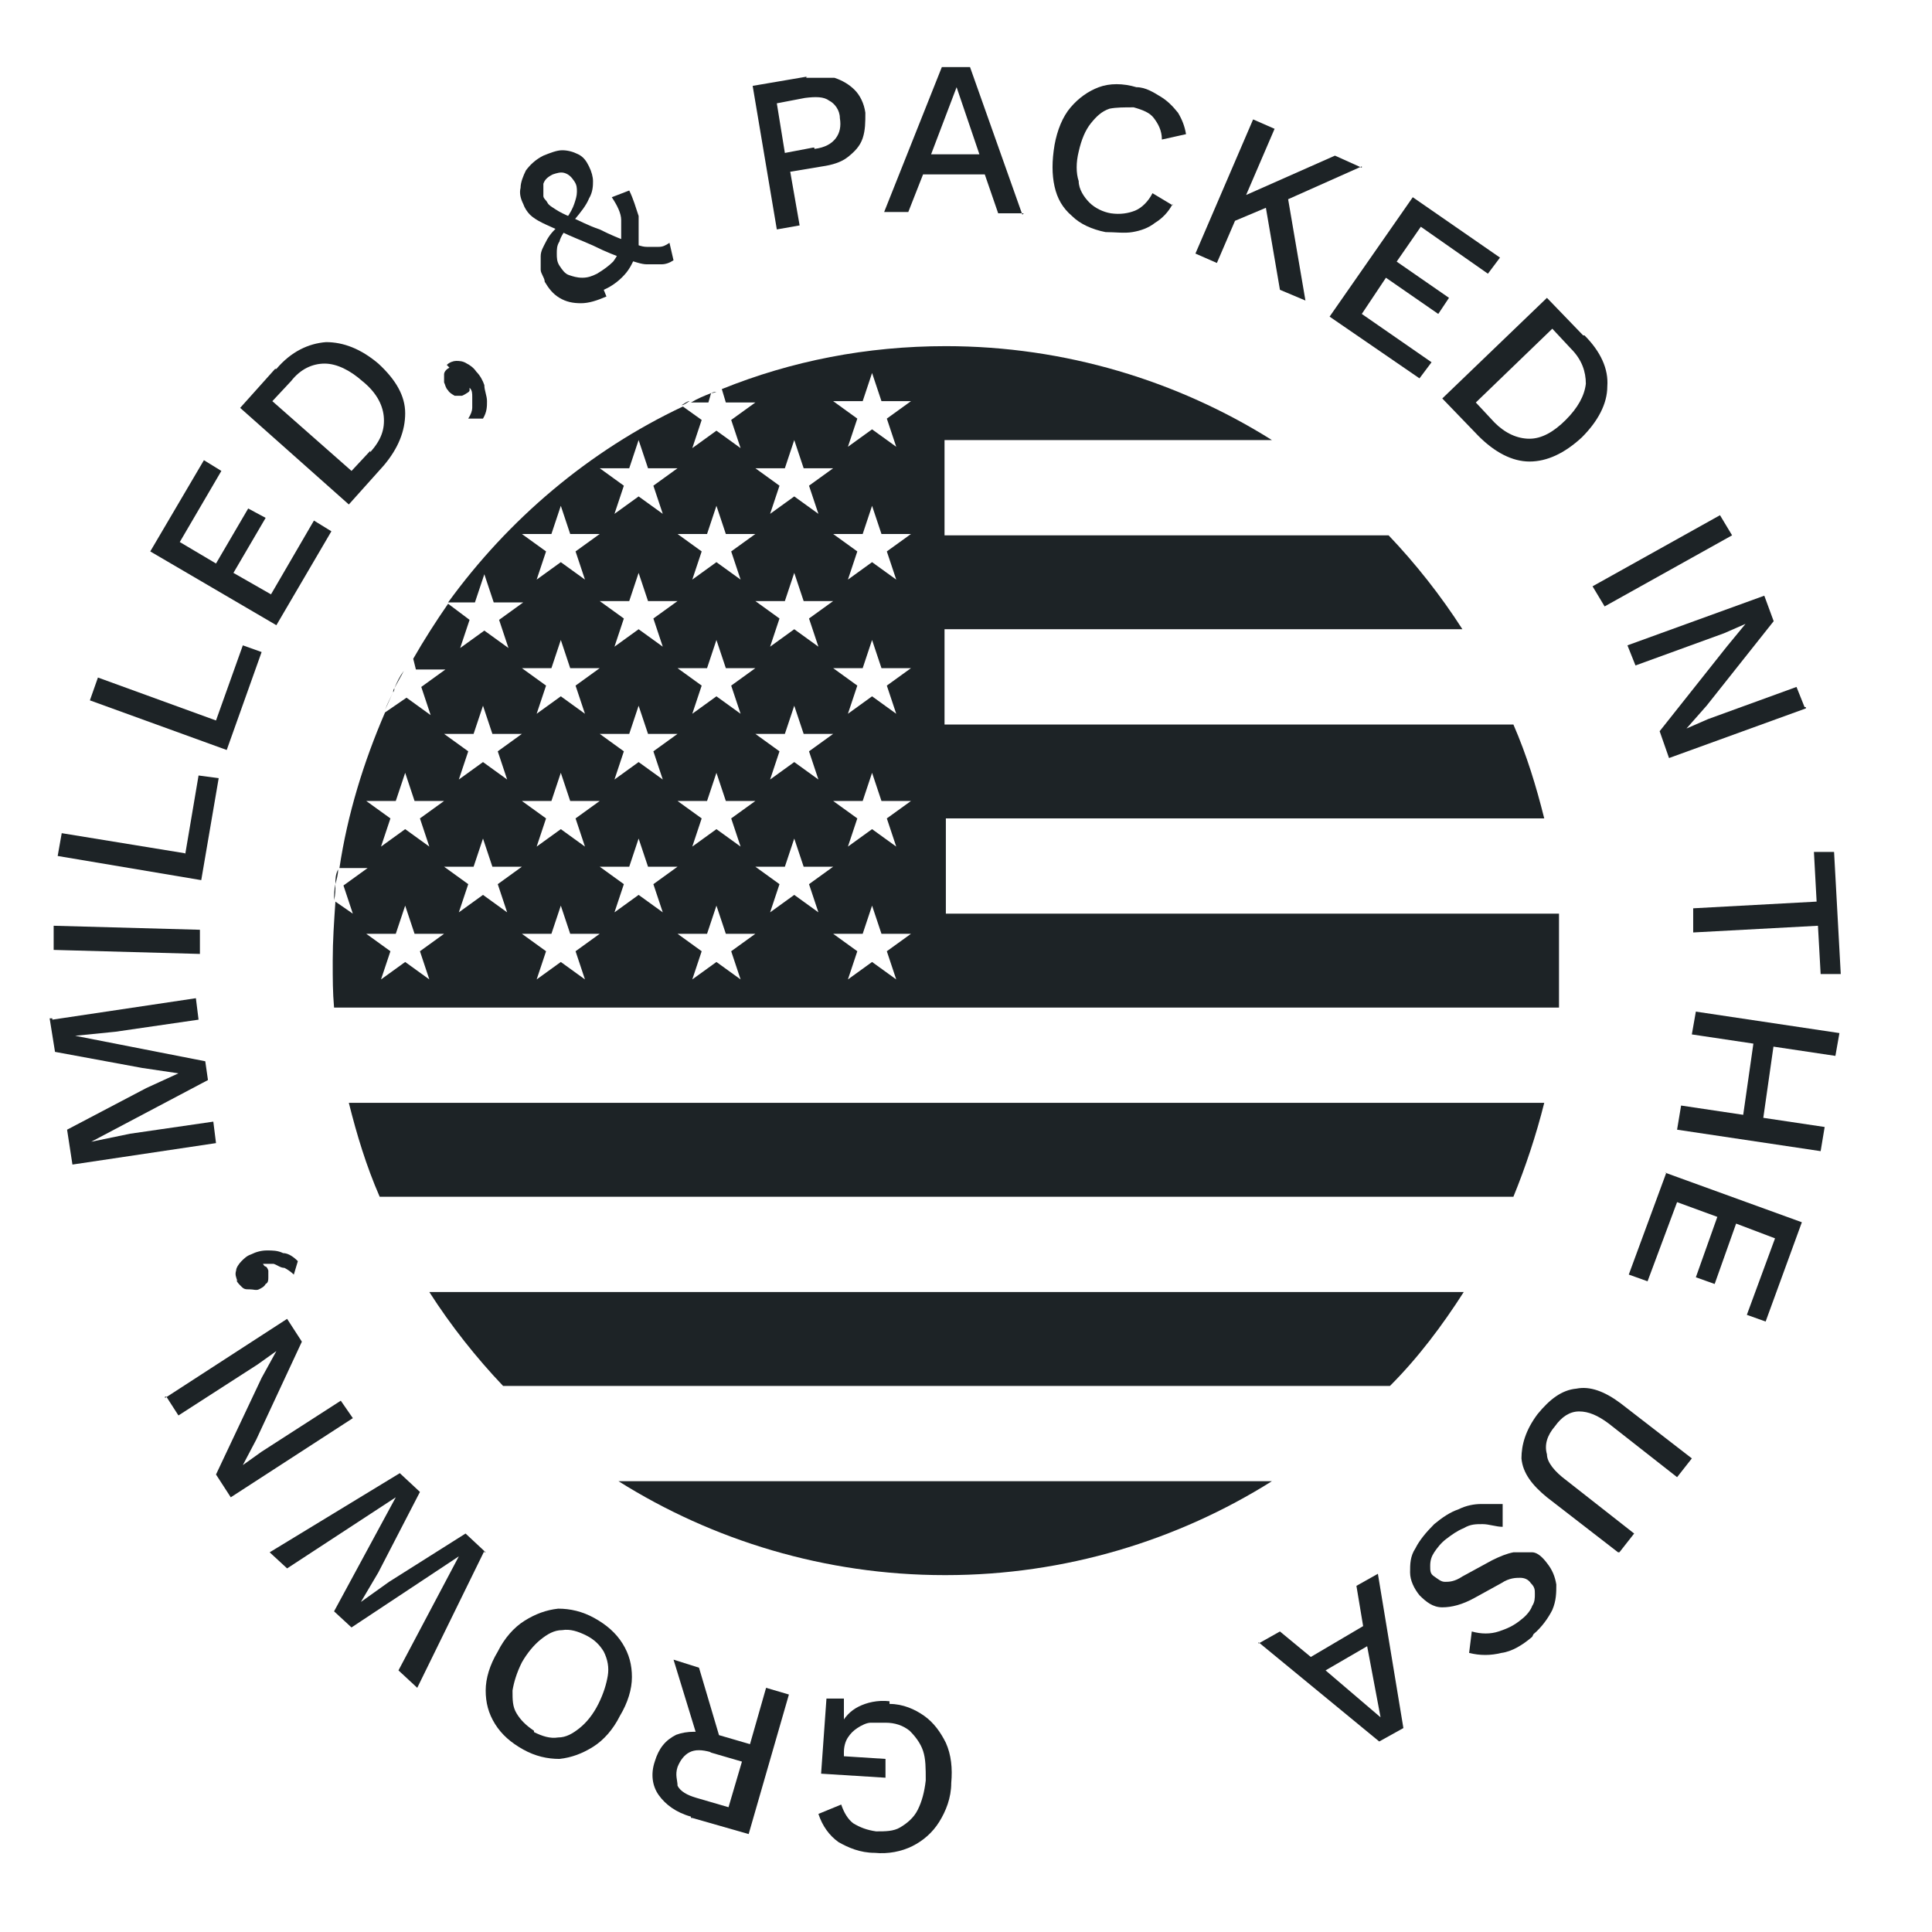
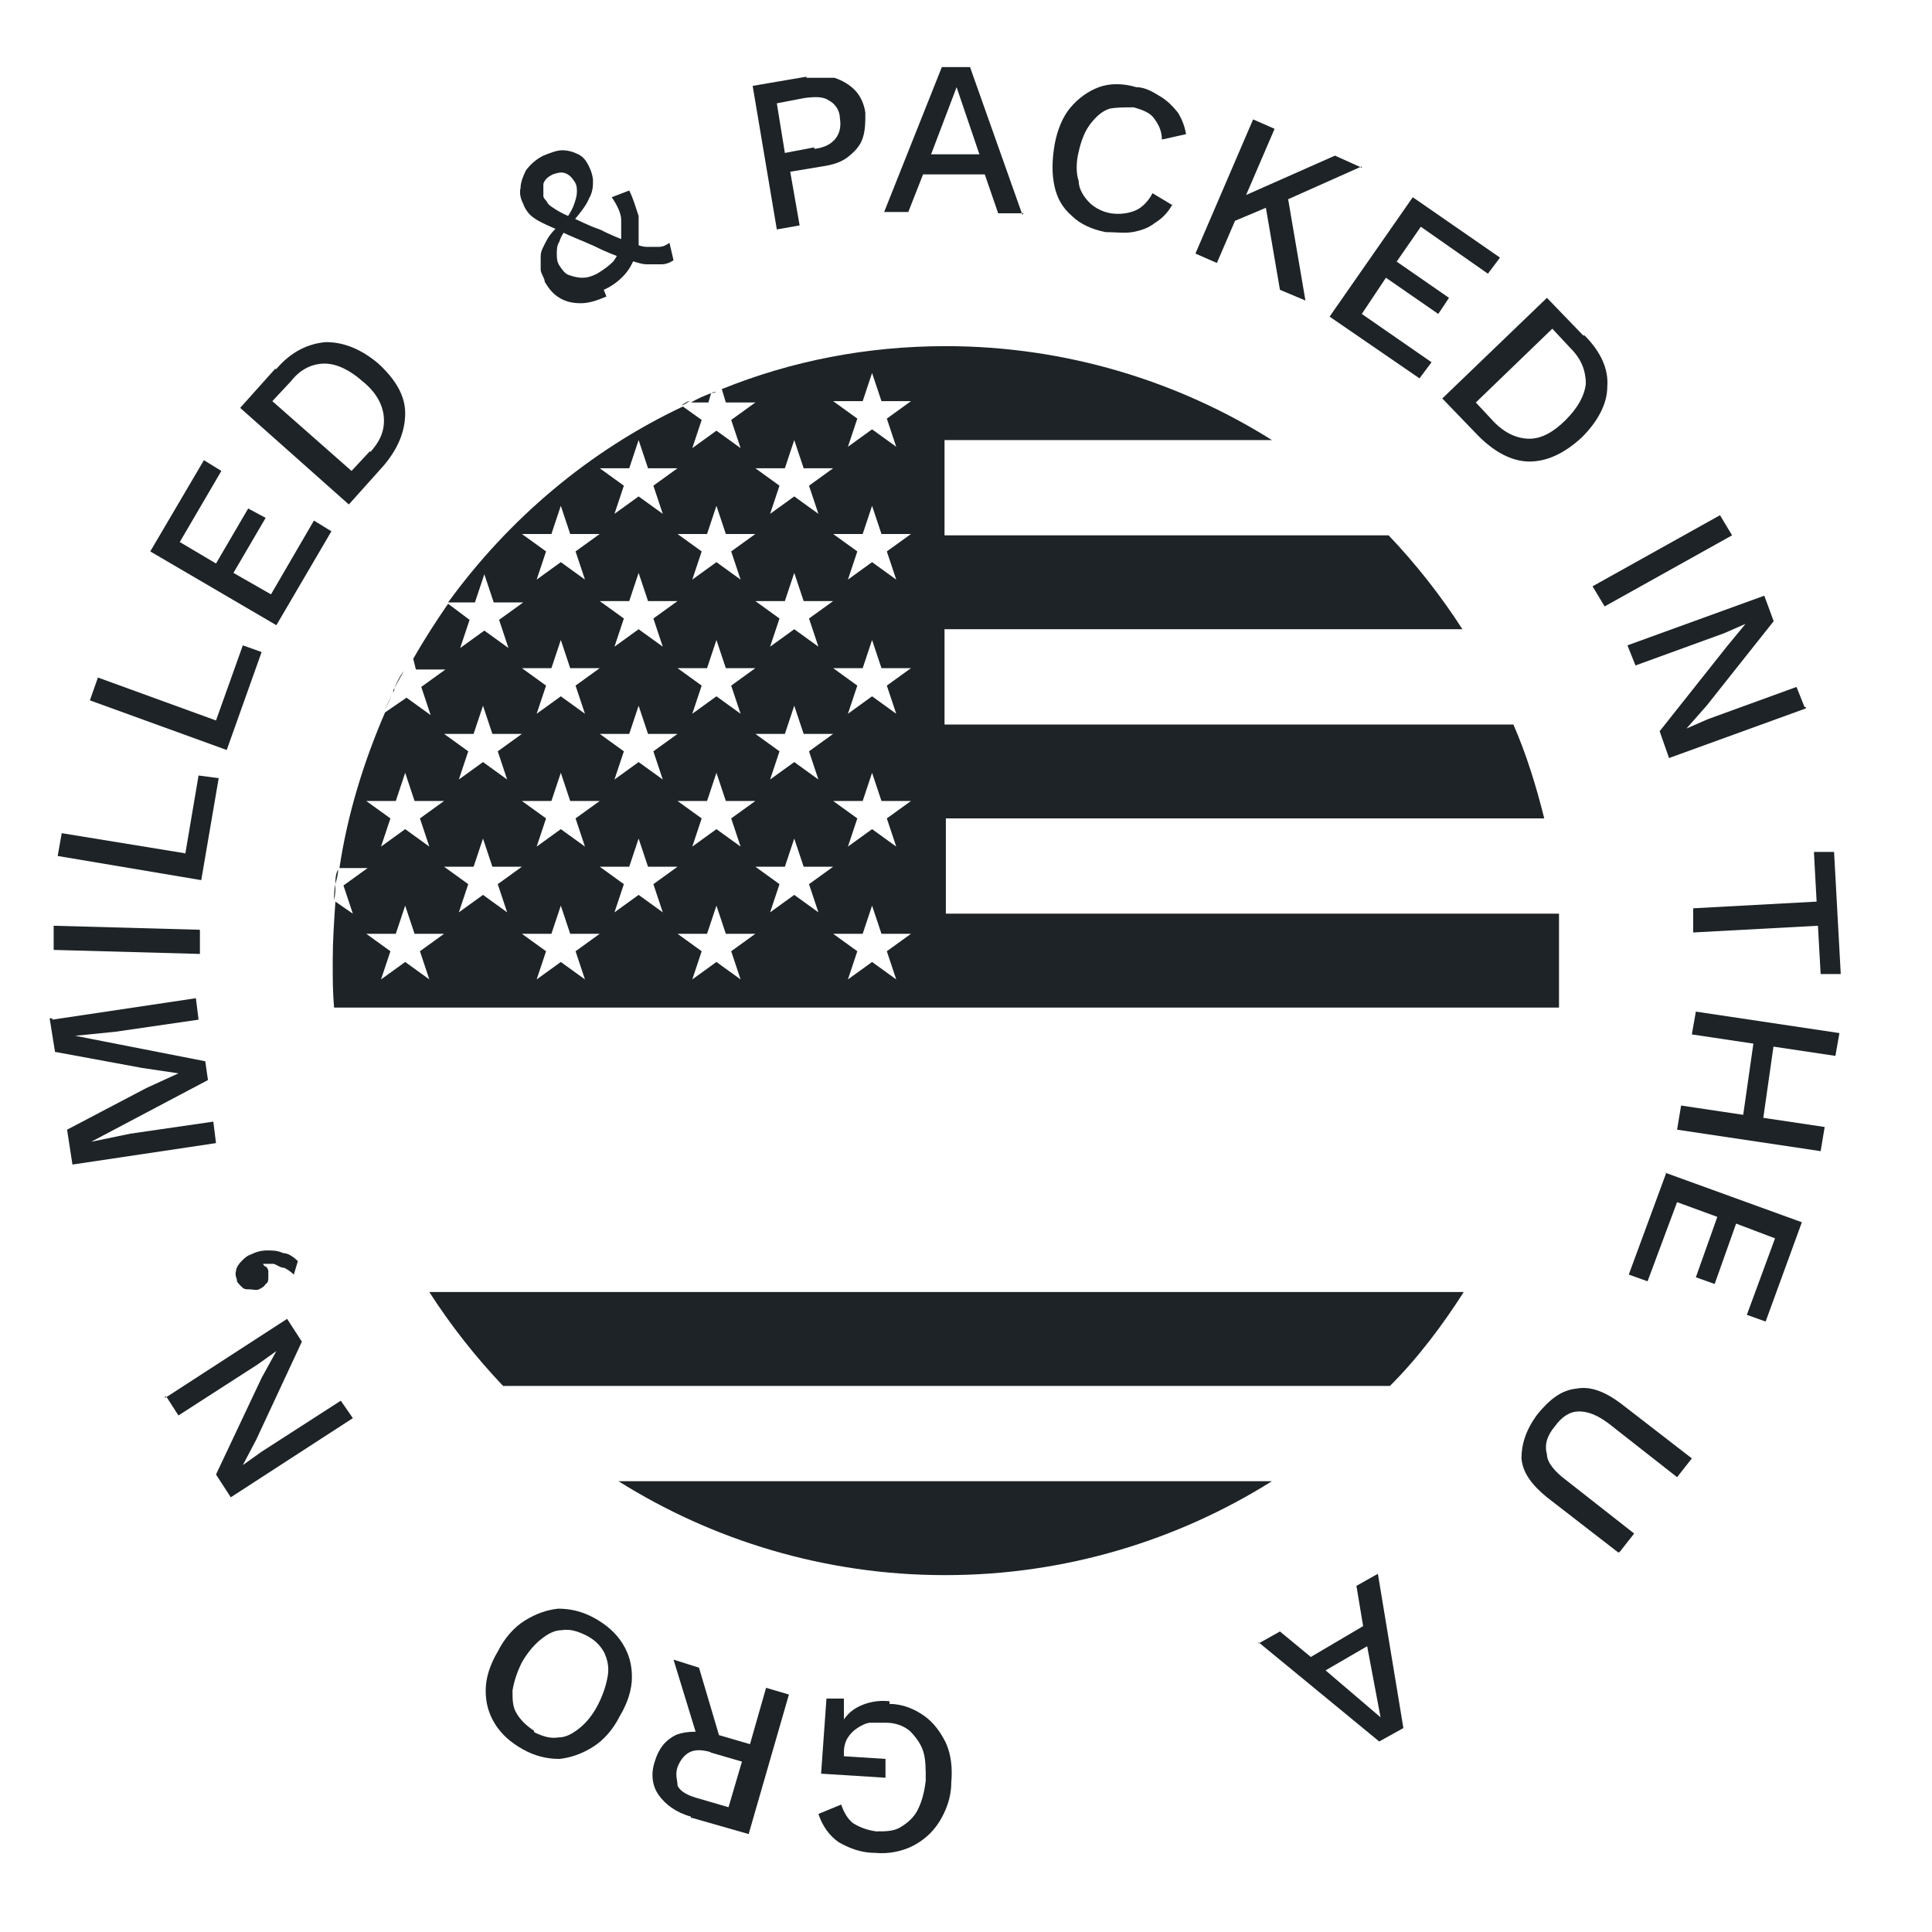
<svg xmlns="http://www.w3.org/2000/svg" width="97" height="97" viewBox="0 0 97 97" fill="none">
-   <path d="M18.996 60.086H75.983C76.589 58.604 77.128 56.987 77.532 55.371H17.514C17.918 56.987 18.389 58.537 19.063 60.086H18.996Z" fill="#1D2326" />
  <path d="M25.259 69.584H69.785C71.2 68.169 72.412 66.553 73.49 64.869H21.555C22.633 66.553 23.912 68.169 25.259 69.584Z" fill="#1D2326" />
  <path d="M47.489 79.082C53.484 79.082 59.142 77.331 63.858 74.367H31.053C35.768 77.331 41.426 79.082 47.422 79.082H47.489Z" fill="#1D2326" />
-   <path d="M78.273 45.873H47.489V41.09H77.532C77.128 39.474 76.656 37.924 75.983 36.375H47.422V31.592H73.423C72.345 29.908 71.066 28.292 69.718 26.877H47.422V22.094H63.858C59.143 19.131 53.484 17.379 47.489 17.379C43.515 17.379 39.743 18.12 36.24 19.535L36.442 20.208H37.924L36.711 21.084L37.183 22.499L35.97 21.623L34.758 22.499L35.229 21.084L34.286 20.41C29.571 22.633 25.529 26.069 22.498 30.245H23.845L24.317 28.831L24.788 30.245H26.27L25.058 31.121L25.529 32.535L24.317 31.66L23.104 32.535L23.576 31.121L22.498 30.312C21.892 31.188 21.286 32.131 20.747 33.074L20.881 33.613H22.363L21.151 34.489L21.622 35.904L20.41 35.028L19.332 35.769C18.254 38.261 17.446 40.888 17.042 43.583H18.456L17.244 44.458L17.715 45.873L16.84 45.267C16.772 46.277 16.705 47.22 16.705 48.231C16.705 49.241 16.705 49.78 16.772 50.588H78.273C78.273 49.78 78.273 49.039 78.273 48.231C78.273 47.422 78.273 46.681 78.273 45.873ZM39.406 23.509L39.877 22.094L40.349 23.509H41.831L40.618 24.385L41.09 25.799L39.877 24.924L38.665 25.799L39.136 24.385L37.924 23.509H39.406ZM41.09 39.137L39.877 38.261L38.665 39.137L39.136 37.722L37.924 36.846H39.406L39.877 35.432L40.349 36.846H41.831L40.618 37.722L41.09 39.137ZM37.183 42.505L35.97 41.629L34.758 42.505L35.229 41.09L34.017 40.215H35.499L35.97 38.8L36.442 40.215H37.924L36.711 41.09L37.183 42.505ZM33.276 39.137L32.063 38.261L30.851 39.137L31.322 37.722L30.11 36.846H31.592L32.063 35.432L32.535 36.846H34.017L32.804 37.722L33.276 39.137ZM33.276 32.468L32.063 31.592L30.851 32.468L31.322 31.053L30.11 30.178H31.592L32.063 28.763L32.535 30.178H34.017L32.804 31.053L33.276 32.468ZM37.183 35.836L35.97 34.96L34.758 35.836L35.229 34.422L34.017 33.546H35.499L35.97 32.131L36.442 33.546H37.924L36.711 34.422L37.183 35.836ZM41.09 32.468L39.877 31.592L38.665 32.468L39.136 31.053L37.924 30.178H39.406L39.877 28.763L40.349 30.178H41.831L40.618 31.053L41.09 32.468ZM35.499 26.81L35.97 25.395L36.442 26.81H37.924L36.711 27.685L37.183 29.1L35.97 28.224L34.758 29.1L35.229 27.685L34.017 26.81H35.499ZM31.592 23.509L32.063 22.094L32.535 23.509H34.017L32.804 24.385L33.276 25.799L32.063 24.924L30.851 25.799L31.322 24.385L30.11 23.509H31.592ZM27.685 26.81L28.157 25.395L28.628 26.81H30.11L28.897 27.685L29.369 29.1L28.157 28.224L26.944 29.1L27.416 27.685L26.203 26.81H27.685ZM27.685 33.546L28.157 32.131L28.628 33.546H30.11L28.897 34.422L29.369 35.836L28.157 34.96L26.944 35.836L27.416 34.422L26.203 33.546H27.685ZM29.369 42.505L28.157 41.629L26.944 42.505L27.416 41.09L26.203 40.215H27.685L28.157 38.8L28.628 40.215H30.11L28.897 41.09L29.369 42.505ZM23.778 36.846L24.25 35.432L24.721 36.846H26.203L24.991 37.722L25.462 39.137L24.25 38.261L23.037 39.137L23.509 37.722L22.296 36.846H23.778ZM19.871 40.215L20.343 38.8L20.814 40.215H22.296L21.084 41.09L21.555 42.505L20.343 41.629L19.13 42.505L19.602 41.09L18.389 40.215H19.871ZM21.555 49.174L20.343 48.298L19.13 49.174L19.602 47.759L18.389 46.883H19.871L20.343 45.469L20.814 46.883H22.296L21.084 47.759L21.555 49.174ZM24.25 44.93L23.037 45.806L23.509 44.391L22.296 43.515H23.778L24.25 42.101L24.721 43.515H26.203L24.991 44.391L25.462 45.806L24.25 44.93ZM29.369 49.174L28.157 48.298L26.944 49.174L27.416 47.759L26.203 46.883H27.685L28.157 45.469L28.628 46.883H30.11L28.897 47.759L29.369 49.174ZM32.063 44.93L30.851 45.806L31.322 44.391L30.11 43.515H31.592L32.063 42.101L32.535 43.515H34.017L32.804 44.391L33.276 45.806L32.063 44.93ZM37.183 49.174L35.97 48.298L34.758 49.174L35.229 47.759L34.017 46.883H35.499L35.97 45.469L36.442 46.883H37.924L36.711 47.759L37.183 49.174ZM39.877 44.93L38.665 45.806L39.136 44.391L37.924 43.515H39.406L39.877 42.101L40.349 43.515H41.831L40.618 44.391L41.09 45.806L39.877 44.93ZM44.997 49.174L43.784 48.298L42.572 49.174L43.043 47.759L41.831 46.883H43.313L43.784 45.469L44.256 46.883H45.738L44.525 47.759L44.997 49.174ZM44.525 41.09L44.997 42.505L43.784 41.629L42.572 42.505L43.043 41.09L41.831 40.215H43.313L43.784 38.8L44.256 40.215H45.738L44.525 41.09ZM44.525 34.422L44.997 35.836L43.784 34.96L42.572 35.836L43.043 34.422L41.831 33.546H43.313L43.784 32.131L44.256 33.546H45.738L44.525 34.422ZM44.525 27.685L44.997 29.1L43.784 28.224L42.572 29.1L43.043 27.685L41.831 26.81H43.313L43.784 25.395L44.256 26.81H45.738L44.525 27.685ZM44.525 21.017L44.997 22.431L43.784 21.556L42.572 22.431L43.043 21.017L41.831 20.141H43.313L43.784 18.726L44.256 20.141H45.738L44.525 21.017Z" fill="#1D2326" />
+   <path d="M78.273 45.873H47.489V41.09H77.532C77.128 39.474 76.656 37.924 75.983 36.375H47.422V31.592H73.423C72.345 29.908 71.066 28.292 69.718 26.877H47.422V22.094H63.858C59.143 19.131 53.484 17.379 47.489 17.379C43.515 17.379 39.743 18.12 36.24 19.535L36.442 20.208H37.924L36.711 21.084L37.183 22.499L35.97 21.623L34.758 22.499L35.229 21.084L34.286 20.41C29.571 22.633 25.529 26.069 22.498 30.245H23.845L24.317 28.831L24.788 30.245H26.27L25.058 31.121L25.529 32.535L24.317 31.66L23.104 32.535L23.576 31.121L22.498 30.312C21.892 31.188 21.286 32.131 20.747 33.074L20.881 33.613H22.363L21.151 34.489L21.622 35.904L20.41 35.028L19.332 35.769C18.254 38.261 17.446 40.888 17.042 43.583H18.456L17.244 44.458L17.715 45.873L16.84 45.267C16.772 46.277 16.705 47.22 16.705 48.231C16.705 49.241 16.705 49.78 16.772 50.588H78.273C78.273 49.78 78.273 49.039 78.273 48.231C78.273 47.422 78.273 46.681 78.273 45.873ZM39.406 23.509L39.877 22.094L40.349 23.509H41.831L40.618 24.385L41.09 25.799L39.877 24.924L38.665 25.799L39.136 24.385L37.924 23.509H39.406ZM41.09 39.137L39.877 38.261L38.665 39.137L39.136 37.722L37.924 36.846H39.406L39.877 35.432L40.349 36.846H41.831L40.618 37.722L41.09 39.137ZM37.183 42.505L35.97 41.629L34.758 42.505L35.229 41.09L34.017 40.215H35.499L35.97 38.8L36.442 40.215H37.924L36.711 41.09L37.183 42.505ZM33.276 39.137L32.063 38.261L30.851 39.137L31.322 37.722L30.11 36.846H31.592L32.063 35.432L32.535 36.846H34.017L32.804 37.722L33.276 39.137ZM33.276 32.468L32.063 31.592L30.851 32.468L31.322 31.053L30.11 30.178H31.592L32.063 28.763L32.535 30.178H34.017L32.804 31.053L33.276 32.468ZM37.183 35.836L35.97 34.96L34.758 35.836L35.229 34.422L34.017 33.546H35.499L35.97 32.131L36.442 33.546H37.924L36.711 34.422L37.183 35.836M41.09 32.468L39.877 31.592L38.665 32.468L39.136 31.053L37.924 30.178H39.406L39.877 28.763L40.349 30.178H41.831L40.618 31.053L41.09 32.468ZM35.499 26.81L35.97 25.395L36.442 26.81H37.924L36.711 27.685L37.183 29.1L35.97 28.224L34.758 29.1L35.229 27.685L34.017 26.81H35.499ZM31.592 23.509L32.063 22.094L32.535 23.509H34.017L32.804 24.385L33.276 25.799L32.063 24.924L30.851 25.799L31.322 24.385L30.11 23.509H31.592ZM27.685 26.81L28.157 25.395L28.628 26.81H30.11L28.897 27.685L29.369 29.1L28.157 28.224L26.944 29.1L27.416 27.685L26.203 26.81H27.685ZM27.685 33.546L28.157 32.131L28.628 33.546H30.11L28.897 34.422L29.369 35.836L28.157 34.96L26.944 35.836L27.416 34.422L26.203 33.546H27.685ZM29.369 42.505L28.157 41.629L26.944 42.505L27.416 41.09L26.203 40.215H27.685L28.157 38.8L28.628 40.215H30.11L28.897 41.09L29.369 42.505ZM23.778 36.846L24.25 35.432L24.721 36.846H26.203L24.991 37.722L25.462 39.137L24.25 38.261L23.037 39.137L23.509 37.722L22.296 36.846H23.778ZM19.871 40.215L20.343 38.8L20.814 40.215H22.296L21.084 41.09L21.555 42.505L20.343 41.629L19.13 42.505L19.602 41.09L18.389 40.215H19.871ZM21.555 49.174L20.343 48.298L19.13 49.174L19.602 47.759L18.389 46.883H19.871L20.343 45.469L20.814 46.883H22.296L21.084 47.759L21.555 49.174ZM24.25 44.93L23.037 45.806L23.509 44.391L22.296 43.515H23.778L24.25 42.101L24.721 43.515H26.203L24.991 44.391L25.462 45.806L24.25 44.93ZM29.369 49.174L28.157 48.298L26.944 49.174L27.416 47.759L26.203 46.883H27.685L28.157 45.469L28.628 46.883H30.11L28.897 47.759L29.369 49.174ZM32.063 44.93L30.851 45.806L31.322 44.391L30.11 43.515H31.592L32.063 42.101L32.535 43.515H34.017L32.804 44.391L33.276 45.806L32.063 44.93ZM37.183 49.174L35.97 48.298L34.758 49.174L35.229 47.759L34.017 46.883H35.499L35.97 45.469L36.442 46.883H37.924L36.711 47.759L37.183 49.174ZM39.877 44.93L38.665 45.806L39.136 44.391L37.924 43.515H39.406L39.877 42.101L40.349 43.515H41.831L40.618 44.391L41.09 45.806L39.877 44.93ZM44.997 49.174L43.784 48.298L42.572 49.174L43.043 47.759L41.831 46.883H43.313L43.784 45.469L44.256 46.883H45.738L44.525 47.759L44.997 49.174ZM44.525 41.09L44.997 42.505L43.784 41.629L42.572 42.505L43.043 41.09L41.831 40.215H43.313L43.784 38.8L44.256 40.215H45.738L44.525 41.09ZM44.525 34.422L44.997 35.836L43.784 34.96L42.572 35.836L43.043 34.422L41.831 33.546H43.313L43.784 32.131L44.256 33.546H45.738L44.525 34.422ZM44.525 27.685L44.997 29.1L43.784 28.224L42.572 29.1L43.043 27.685L41.831 26.81H43.313L43.784 25.395L44.256 26.81H45.738L44.525 27.685ZM44.525 21.017L44.997 22.431L43.784 21.556L42.572 22.431L43.043 21.017L41.831 20.141H43.313L43.784 18.726L44.256 20.141H45.738L44.525 21.017Z" fill="#1D2326" />
  <path d="M35.701 19.737C35.364 19.872 35.027 20.006 34.69 20.208H35.566L35.701 19.737Z" fill="#1D2326" />
  <path d="M16.773 45.199C16.773 44.93 16.773 44.66 16.84 44.391C16.84 44.66 16.84 44.93 16.773 45.199Z" fill="#1D2326" />
  <path d="M19.736 34.758C19.736 34.758 19.736 34.624 19.804 34.556C19.804 34.556 19.804 34.691 19.736 34.758Z" fill="#1D2326" />
  <path d="M16.975 43.65C16.975 43.919 16.907 44.121 16.84 44.391C16.84 44.121 16.84 43.919 16.975 43.65Z" fill="#1D2326" />
  <path d="M19.332 35.634C19.467 35.297 19.602 35.028 19.736 34.758C19.602 35.028 19.467 35.365 19.332 35.634Z" fill="#1D2326" />
  <path d="M19.804 34.556C19.938 34.219 20.073 33.95 20.275 33.681C20.14 33.95 19.938 34.287 19.804 34.556Z" fill="#1D2326" />
  <path d="M35.701 19.737C35.701 19.737 35.836 19.737 35.971 19.669C35.971 19.669 35.836 19.669 35.701 19.737Z" fill="#1D2326" />
  <path d="M34.623 20.141C34.488 20.141 34.353 20.276 34.219 20.343C34.353 20.343 34.488 20.208 34.623 20.141Z" fill="#1D2326" />
  <path d="M44.66 85.549C45.334 85.549 45.94 85.818 46.411 86.155C46.883 86.492 47.22 86.963 47.489 87.502C47.759 88.108 47.826 88.782 47.759 89.523C47.759 90.264 47.489 90.938 47.152 91.476C46.816 92.015 46.344 92.419 45.805 92.689C45.266 92.958 44.593 93.093 43.919 93.026C43.178 93.026 42.572 92.756 42.1 92.487C41.629 92.15 41.292 91.678 41.09 91.072L42.235 90.601C42.37 91.005 42.572 91.342 42.841 91.544C43.178 91.746 43.515 91.881 43.986 91.948C44.458 91.948 44.862 91.948 45.199 91.746C45.536 91.544 45.873 91.274 46.075 90.87C46.277 90.466 46.411 89.995 46.479 89.388C46.479 88.782 46.479 88.31 46.344 87.906C46.209 87.502 45.94 87.165 45.67 86.896C45.334 86.626 44.929 86.492 44.458 86.492H43.717C43.515 86.492 43.245 86.626 43.043 86.761C42.841 86.896 42.706 87.031 42.572 87.233C42.437 87.435 42.37 87.704 42.37 87.974V88.176L44.458 88.31V89.254L41.225 89.051L41.494 85.279H42.37V86.829L42.168 86.694C42.37 86.222 42.706 85.885 43.111 85.683C43.515 85.481 44.054 85.347 44.66 85.414V85.549Z" fill="#1D2326" />
  <path d="M34.691 91.207C33.95 91.005 33.411 90.601 33.075 90.129C32.738 89.658 32.67 89.051 32.873 88.445C33.075 87.772 33.411 87.367 33.95 87.098C34.489 86.896 35.163 86.896 35.904 87.098H36.038L37.655 87.569L38.463 84.74L39.609 85.077L37.588 92.083L34.759 91.274H34.691V91.207ZM35.095 87.502L33.816 83.326L35.095 83.73L36.173 87.367L35.095 87.502ZM35.702 87.974C35.23 87.839 34.893 87.839 34.624 87.974C34.354 88.108 34.152 88.378 34.018 88.715C33.883 89.119 34.018 89.388 34.018 89.658C34.152 89.927 34.489 90.129 34.961 90.264L36.577 90.735L37.251 88.445L35.634 87.974H35.702Z" fill="#1D2326" />
  <path d="M26.271 87.839C25.665 87.502 25.193 87.098 24.856 86.559C24.52 86.02 24.385 85.481 24.385 84.875C24.385 84.269 24.587 83.595 24.991 82.921C25.328 82.248 25.799 81.709 26.338 81.372C26.877 81.035 27.416 80.833 28.022 80.766C28.628 80.766 29.235 80.901 29.841 81.237C30.447 81.574 30.919 81.978 31.256 82.517C31.592 83.056 31.727 83.595 31.727 84.201C31.727 84.808 31.525 85.481 31.121 86.155C30.784 86.829 30.312 87.367 29.774 87.704C29.235 88.041 28.696 88.243 28.09 88.31C27.483 88.31 26.877 88.176 26.271 87.839ZM26.81 86.963C27.214 87.165 27.618 87.3 28.022 87.233C28.426 87.233 28.763 87.031 29.1 86.761C29.437 86.492 29.774 86.088 30.043 85.549C30.312 85.01 30.447 84.538 30.515 84.134C30.582 83.73 30.515 83.326 30.312 82.921C30.11 82.585 29.841 82.315 29.437 82.113C29.033 81.911 28.628 81.776 28.224 81.844C27.82 81.844 27.483 82.046 27.147 82.315C26.81 82.585 26.473 82.989 26.203 83.46C25.934 83.999 25.799 84.471 25.732 84.875C25.732 85.347 25.732 85.683 25.934 86.02C26.136 86.357 26.406 86.626 26.81 86.896V86.963Z" fill="#1D2326" />
-   <path d="M24.317 77.869L20.949 84.74L20.006 83.865L23.037 78.139L17.648 81.709L16.772 80.901L19.871 75.175L14.415 78.745L13.539 77.937L20.073 73.963L21.084 74.906L18.995 78.947L18.12 80.429L19.534 79.419L23.374 76.994L24.384 77.937H24.317V77.869Z" fill="#1D2326" />
  <path d="M8.285 70.19L14.415 66.216L15.156 67.361L12.866 72.278L12.192 73.558L13.135 72.885L17.11 70.325L17.716 71.201L11.586 75.175L10.845 74.03L13.135 69.18L13.876 67.833L12.933 68.506L8.959 71.066L8.353 70.123H8.285V70.19Z" fill="#1D2326" />
  <path d="M11.922 64.33C11.855 64.128 11.788 63.993 11.855 63.791C11.855 63.656 11.99 63.454 12.124 63.319C12.259 63.185 12.394 63.05 12.596 62.983C12.866 62.848 13.135 62.781 13.404 62.781C13.674 62.781 13.943 62.781 14.213 62.915C14.482 62.915 14.752 63.117 14.954 63.319L14.752 63.993C14.617 63.858 14.415 63.724 14.28 63.656C14.078 63.656 13.943 63.522 13.741 63.454H13.202C13.202 63.454 13.27 63.589 13.337 63.589C13.337 63.589 13.404 63.589 13.472 63.791V64.128C13.472 64.263 13.472 64.397 13.337 64.465C13.27 64.599 13.135 64.667 13 64.734C12.866 64.801 12.731 64.734 12.529 64.734C12.327 64.734 12.259 64.734 12.124 64.599C11.99 64.465 11.922 64.397 11.855 64.263L11.922 64.33Z" fill="#1D2326" />
  <path d="M2.627 51.194L9.835 50.117L9.969 51.194L5.793 51.801L3.772 52.003L10.306 53.283L10.441 54.226L4.58 57.324L6.534 56.92L10.71 56.314L10.845 57.392L3.637 58.469L3.368 56.718L7.342 54.63L8.959 53.889L7.14 53.619L2.762 52.811L2.492 51.127H2.627V51.194Z" fill="#1D2326" />
  <path d="M2.694 46.479L10.037 46.681V47.894L2.694 47.692V46.479Z" fill="#1D2326" />
  <path d="M9.296 42.909L9.969 38.935L10.98 39.069L10.104 44.189L2.896 42.976L3.099 41.831L9.296 42.842V42.909Z" fill="#1D2326" />
  <path d="M10.845 36.173L12.192 32.401L13.135 32.737L11.383 37.655L4.513 35.163L4.917 34.017L10.845 36.173Z" fill="#1D2326" />
  <path d="M13.876 31.39L7.544 27.685L10.238 23.105L11.114 23.644L9.026 27.214L10.845 28.292L12.461 25.53L13.337 26.001L11.72 28.763L13.606 29.841L15.762 26.136L16.638 26.675L13.876 31.39Z" fill="#1D2326" />
  <path d="M13.876 18.524C14.617 17.649 15.493 17.244 16.369 17.177C17.244 17.177 18.12 17.514 18.996 18.255C19.872 19.063 20.343 19.872 20.343 20.747C20.343 21.623 20.006 22.499 19.265 23.374L17.514 25.328L12.058 20.478L13.809 18.524H13.876ZM18.592 22.701C19.131 22.094 19.333 21.556 19.265 20.882C19.198 20.276 18.861 19.669 18.188 19.131C17.581 18.592 16.908 18.255 16.301 18.255C15.695 18.255 15.089 18.524 14.617 19.131L13.674 20.141L17.649 23.644L18.592 22.633V22.701Z" fill="#1D2326" />
-   <path d="M22.431 18.322C22.565 18.188 22.767 18.12 22.902 18.12C23.037 18.12 23.239 18.12 23.441 18.255C23.576 18.322 23.778 18.457 23.913 18.659C24.115 18.861 24.249 19.131 24.317 19.333C24.317 19.602 24.451 19.872 24.451 20.141C24.451 20.41 24.451 20.68 24.249 21.017H23.508C23.643 20.815 23.71 20.613 23.71 20.478V19.939C23.71 19.737 23.71 19.602 23.576 19.467V19.602C23.576 19.602 23.576 19.669 23.441 19.737C23.441 19.737 23.239 19.872 23.172 19.872H22.835C22.835 19.872 22.565 19.737 22.498 19.602C22.363 19.467 22.363 19.333 22.296 19.198V18.794C22.296 18.659 22.431 18.524 22.565 18.457L22.431 18.322Z" fill="#1D2326" />
  <path d="M30.447 14.887C29.975 15.089 29.571 15.224 29.167 15.224C28.763 15.224 28.426 15.156 28.089 14.954C27.753 14.752 27.55 14.483 27.348 14.146C27.348 13.944 27.146 13.742 27.146 13.54V12.866C27.146 12.597 27.281 12.394 27.416 12.125C27.55 11.856 27.753 11.586 28.089 11.317L28.426 10.98C28.628 10.71 28.763 10.441 28.83 10.239C28.898 10.037 28.965 9.835 28.965 9.633C28.965 9.431 28.965 9.296 28.83 9.094C28.695 8.892 28.561 8.757 28.359 8.69C28.157 8.622 27.955 8.69 27.753 8.757C27.483 8.892 27.348 9.026 27.281 9.228V9.835C27.281 9.969 27.416 10.037 27.483 10.171C27.55 10.306 27.685 10.374 27.887 10.508C28.089 10.643 28.359 10.778 28.695 10.912C29.032 11.047 29.504 11.317 30.11 11.519C30.649 11.788 31.12 11.99 31.525 12.125C31.929 12.26 32.198 12.394 32.468 12.394H33.074C33.276 12.394 33.411 12.327 33.613 12.192L33.815 13.068C33.613 13.203 33.411 13.27 33.209 13.27H32.468C32.198 13.27 31.861 13.135 31.39 13.001C30.986 12.866 30.447 12.664 29.773 12.327C29.167 12.058 28.628 11.856 28.224 11.653C27.82 11.451 27.483 11.317 27.214 11.182C26.944 11.047 26.742 10.912 26.607 10.778C26.473 10.643 26.338 10.441 26.27 10.239C26.136 9.969 26.068 9.7 26.136 9.431C26.136 9.161 26.27 8.824 26.405 8.555C26.607 8.285 26.877 8.016 27.281 7.814C27.618 7.679 27.955 7.544 28.224 7.544C28.493 7.544 28.763 7.612 29.032 7.747C29.302 7.881 29.436 8.083 29.571 8.353C29.706 8.622 29.773 8.892 29.773 9.094C29.773 9.296 29.773 9.633 29.571 9.969C29.436 10.306 29.167 10.643 28.83 11.047L28.561 11.317C28.359 11.586 28.157 11.856 28.089 12.125C27.955 12.327 27.955 12.529 27.955 12.731C27.955 12.933 27.955 13.135 28.089 13.338C28.224 13.54 28.359 13.742 28.561 13.809C28.763 13.876 28.965 13.944 29.234 13.944C29.504 13.944 29.706 13.876 29.975 13.742C30.312 13.54 30.582 13.338 30.784 13.135C30.986 12.866 31.12 12.597 31.188 12.26V12.058C31.188 11.721 31.188 11.384 31.188 11.047C31.188 10.71 30.986 10.306 30.716 9.902L31.592 9.565C31.794 9.969 31.929 10.441 32.064 10.845C32.064 11.317 32.064 11.721 32.064 12.192V12.529C31.861 12.933 31.727 13.338 31.457 13.674C31.188 14.011 30.784 14.348 30.312 14.55L30.447 14.887Z" fill="#1D2326" />
  <path d="M40.483 3.907C41.022 3.907 41.494 3.907 41.898 3.907C42.302 4.042 42.639 4.244 42.908 4.513C43.178 4.783 43.38 5.187 43.447 5.658C43.447 6.13 43.447 6.534 43.313 6.938C43.178 7.342 42.908 7.612 42.572 7.881C42.235 8.151 41.763 8.285 41.292 8.353L39.675 8.622L40.147 11.317L39.002 11.519L37.789 4.311L40.551 3.84H40.483V3.907ZM40.888 7.477C41.427 7.41 41.763 7.208 41.965 6.938C42.167 6.669 42.235 6.332 42.167 5.928C42.167 5.524 41.898 5.187 41.629 5.052C41.359 4.85 40.955 4.85 40.416 4.917L39.002 5.187L39.406 7.679L40.82 7.41H40.888V7.477Z" fill="#1D2326" />
  <path d="M51.396 10.71H50.116L49.443 8.757H46.344L45.603 10.643H44.391L47.287 3.368H48.702L51.329 10.778L51.396 10.71ZM46.748 7.747H49.173L48.028 4.378L46.748 7.747Z" fill="#1D2326" />
  <path d="M58.873 10.239C58.672 10.643 58.335 10.98 57.998 11.182C57.661 11.451 57.257 11.586 56.853 11.653C56.449 11.721 55.977 11.653 55.505 11.653C54.832 11.519 54.226 11.249 53.822 10.845C53.35 10.441 53.081 9.969 52.946 9.363C52.811 8.757 52.811 8.083 52.946 7.275C53.081 6.534 53.35 5.86 53.754 5.389C54.158 4.917 54.63 4.581 55.169 4.378C55.708 4.176 56.381 4.176 57.055 4.378C57.526 4.378 57.931 4.648 58.267 4.85C58.604 5.052 58.873 5.322 59.143 5.658C59.345 5.995 59.48 6.332 59.547 6.736L58.335 7.006C58.335 6.534 58.133 6.197 57.931 5.928C57.728 5.658 57.392 5.524 56.92 5.389C56.449 5.389 56.044 5.389 55.708 5.456C55.303 5.591 55.034 5.86 54.764 6.197C54.495 6.534 54.293 7.006 54.158 7.612C54.023 8.151 54.023 8.69 54.158 9.094C54.158 9.498 54.428 9.902 54.697 10.171C54.967 10.441 55.371 10.643 55.775 10.71C56.246 10.778 56.651 10.71 56.987 10.576C57.324 10.441 57.661 10.104 57.863 9.7L58.873 10.306V10.239Z" fill="#1D2326" />
  <path d="M63.993 6.467L61.096 13.203L60.019 12.731L62.915 5.995L63.993 6.467ZM68.371 8.353L63.993 10.306H63.858L61.298 11.384L61.703 10.171L67.024 7.814L68.371 8.42V8.353ZM64.599 9.565L65.542 15.089L64.262 14.55L63.454 9.835L64.599 9.565Z" fill="#1D2326" />
  <path d="M66.755 15.897L70.931 9.902L75.31 12.933L74.704 13.742L71.335 11.384L70.123 13.135L72.75 14.954L72.211 15.762L69.584 13.944L68.372 15.762L71.874 18.188L71.268 18.996L66.755 15.897Z" fill="#1D2326" />
  <path d="M79.553 16.84C80.362 17.649 80.766 18.524 80.698 19.4C80.698 20.276 80.227 21.151 79.419 21.96C78.543 22.768 77.667 23.172 76.792 23.172C75.916 23.172 75.04 22.701 74.232 21.892L72.413 20.006L77.667 14.954L79.486 16.84H79.553ZM75.04 21.219C75.579 21.758 76.185 22.027 76.792 22.027C77.398 22.027 78.004 21.69 78.61 21.084C79.217 20.478 79.553 19.872 79.621 19.265C79.621 18.659 79.419 18.053 78.88 17.514L77.937 16.503L74.097 20.208L75.04 21.219Z" fill="#1D2326" />
  <path d="M86.963 26.877L80.563 30.447L79.957 29.437L86.356 25.867L86.963 26.877Z" fill="#1D2326" />
  <path d="M90.668 35.567L83.797 38.059L83.326 36.712L86.694 32.468L87.637 31.323L86.559 31.794L82.113 33.411L81.709 32.401L88.58 29.908L89.051 31.188L85.683 35.432L84.673 36.577L85.751 36.106L90.197 34.489L90.601 35.499H90.668V35.567Z" fill="#1D2326" />
  <path d="M92.419 48.904H91.409L91.274 46.479L85.01 46.816V45.603L91.207 45.267L91.072 42.774H92.083L92.419 48.904Z" fill="#1D2326" />
  <path d="M91.409 57.796L84.201 56.718L84.403 55.506L91.611 56.583L91.409 57.796ZM92.15 53.013L84.942 51.935L85.144 50.79L92.352 51.868L92.15 53.013ZM88.445 56.718L87.434 56.583L88.108 51.868L89.118 52.003L88.445 56.718Z" fill="#1D2326" />
  <path d="M83.595 58.874L90.466 61.366L88.647 66.351L87.704 66.014L89.119 62.174L87.165 61.433L86.088 64.465L85.144 64.128L86.222 61.096L84.201 60.356L82.719 64.33L81.776 63.993L83.662 58.874H83.595Z" fill="#1D2326" />
  <path d="M81.238 77.937L77.668 75.175C76.927 74.569 76.455 73.963 76.388 73.222C76.388 72.548 76.59 71.807 77.196 70.999C77.802 70.258 78.409 69.786 79.15 69.719C79.823 69.584 80.564 69.853 81.372 70.46L84.943 73.222L84.202 74.165L80.766 71.47C80.227 71.066 79.756 70.864 79.284 70.864C78.813 70.864 78.409 71.133 78.072 71.605C77.668 72.076 77.533 72.548 77.668 73.019C77.668 73.424 78.072 73.895 78.611 74.299L82.046 76.994L81.305 77.937H81.238Z" fill="#1D2326" />
-   <path d="M76.926 82.181C76.454 82.585 75.915 82.921 75.376 82.989C74.838 83.124 74.299 83.124 73.76 82.989L73.894 81.911C74.366 82.046 74.838 82.046 75.242 81.911C75.646 81.776 75.983 81.642 76.387 81.305C76.656 81.103 76.858 80.833 76.926 80.631C77.061 80.429 77.061 80.227 77.061 80.025C77.061 79.823 77.061 79.688 76.858 79.486C76.724 79.284 76.522 79.217 76.32 79.217C76.117 79.217 75.781 79.217 75.376 79.486L74.029 80.227C73.423 80.564 72.884 80.699 72.413 80.699C71.941 80.699 71.604 80.429 71.267 80.092C70.998 79.756 70.796 79.351 70.796 78.947C70.796 78.543 70.796 78.139 71.065 77.735C71.267 77.331 71.604 76.926 72.008 76.522C72.413 76.185 72.817 75.916 73.221 75.781C73.625 75.579 74.029 75.512 74.366 75.512C74.703 75.512 75.107 75.512 75.444 75.512V76.657C75.107 76.657 74.77 76.522 74.433 76.522C74.097 76.522 73.827 76.522 73.49 76.724C73.153 76.859 72.884 77.061 72.615 77.263C72.345 77.465 72.143 77.735 72.008 77.937C71.874 78.139 71.806 78.341 71.806 78.61C71.806 78.88 71.806 79.015 72.008 79.149C72.21 79.284 72.345 79.419 72.547 79.419C72.749 79.419 73.019 79.419 73.423 79.149L74.905 78.341C75.309 78.139 75.646 78.004 75.983 77.937C76.32 77.937 76.589 77.937 76.926 77.937C77.195 77.937 77.465 78.206 77.667 78.476C77.936 78.812 78.071 79.149 78.138 79.553C78.138 79.958 78.138 80.362 77.936 80.833C77.734 81.237 77.397 81.709 76.993 82.046L76.926 82.181Z" fill="#1D2326" />
  <path d="M63.185 82.517L64.262 81.911L65.812 83.191L68.439 81.642L68.102 79.621L69.18 79.015L70.46 86.761L69.247 87.435L63.185 82.45V82.517ZM68.641 82.652L66.553 83.865L69.314 86.222L68.641 82.652Z" fill="#1D2326" />
</svg>